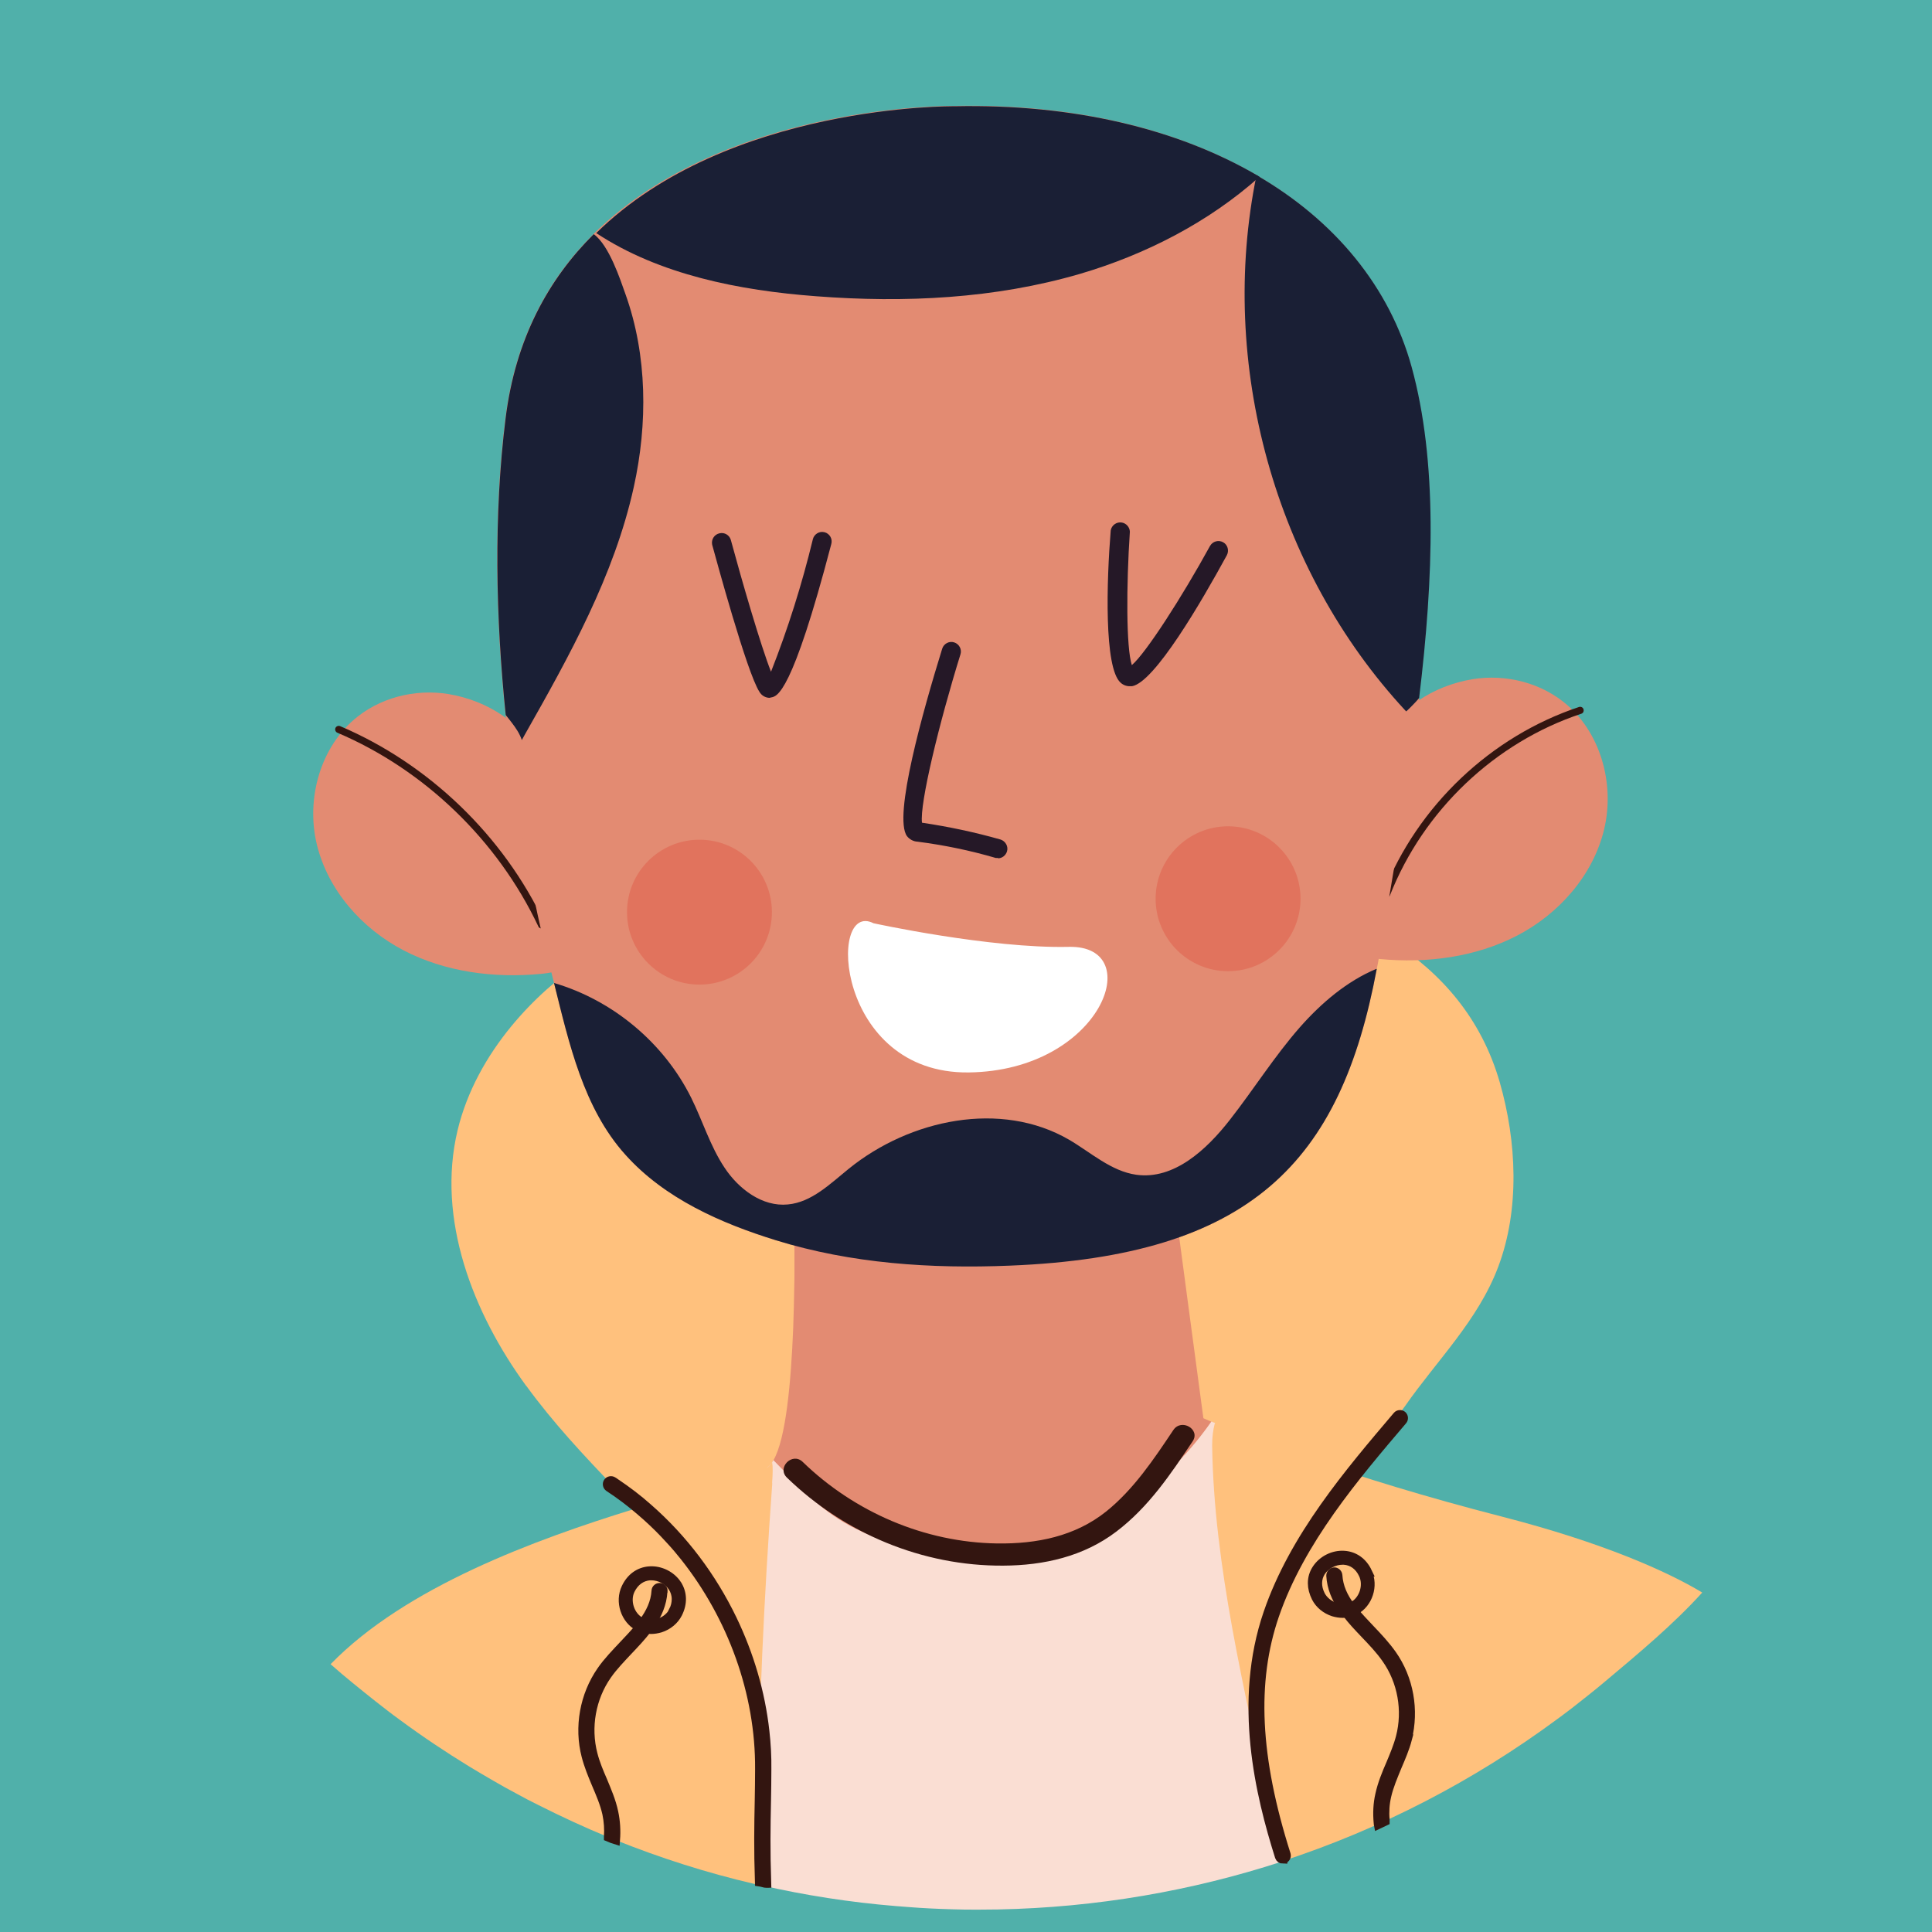
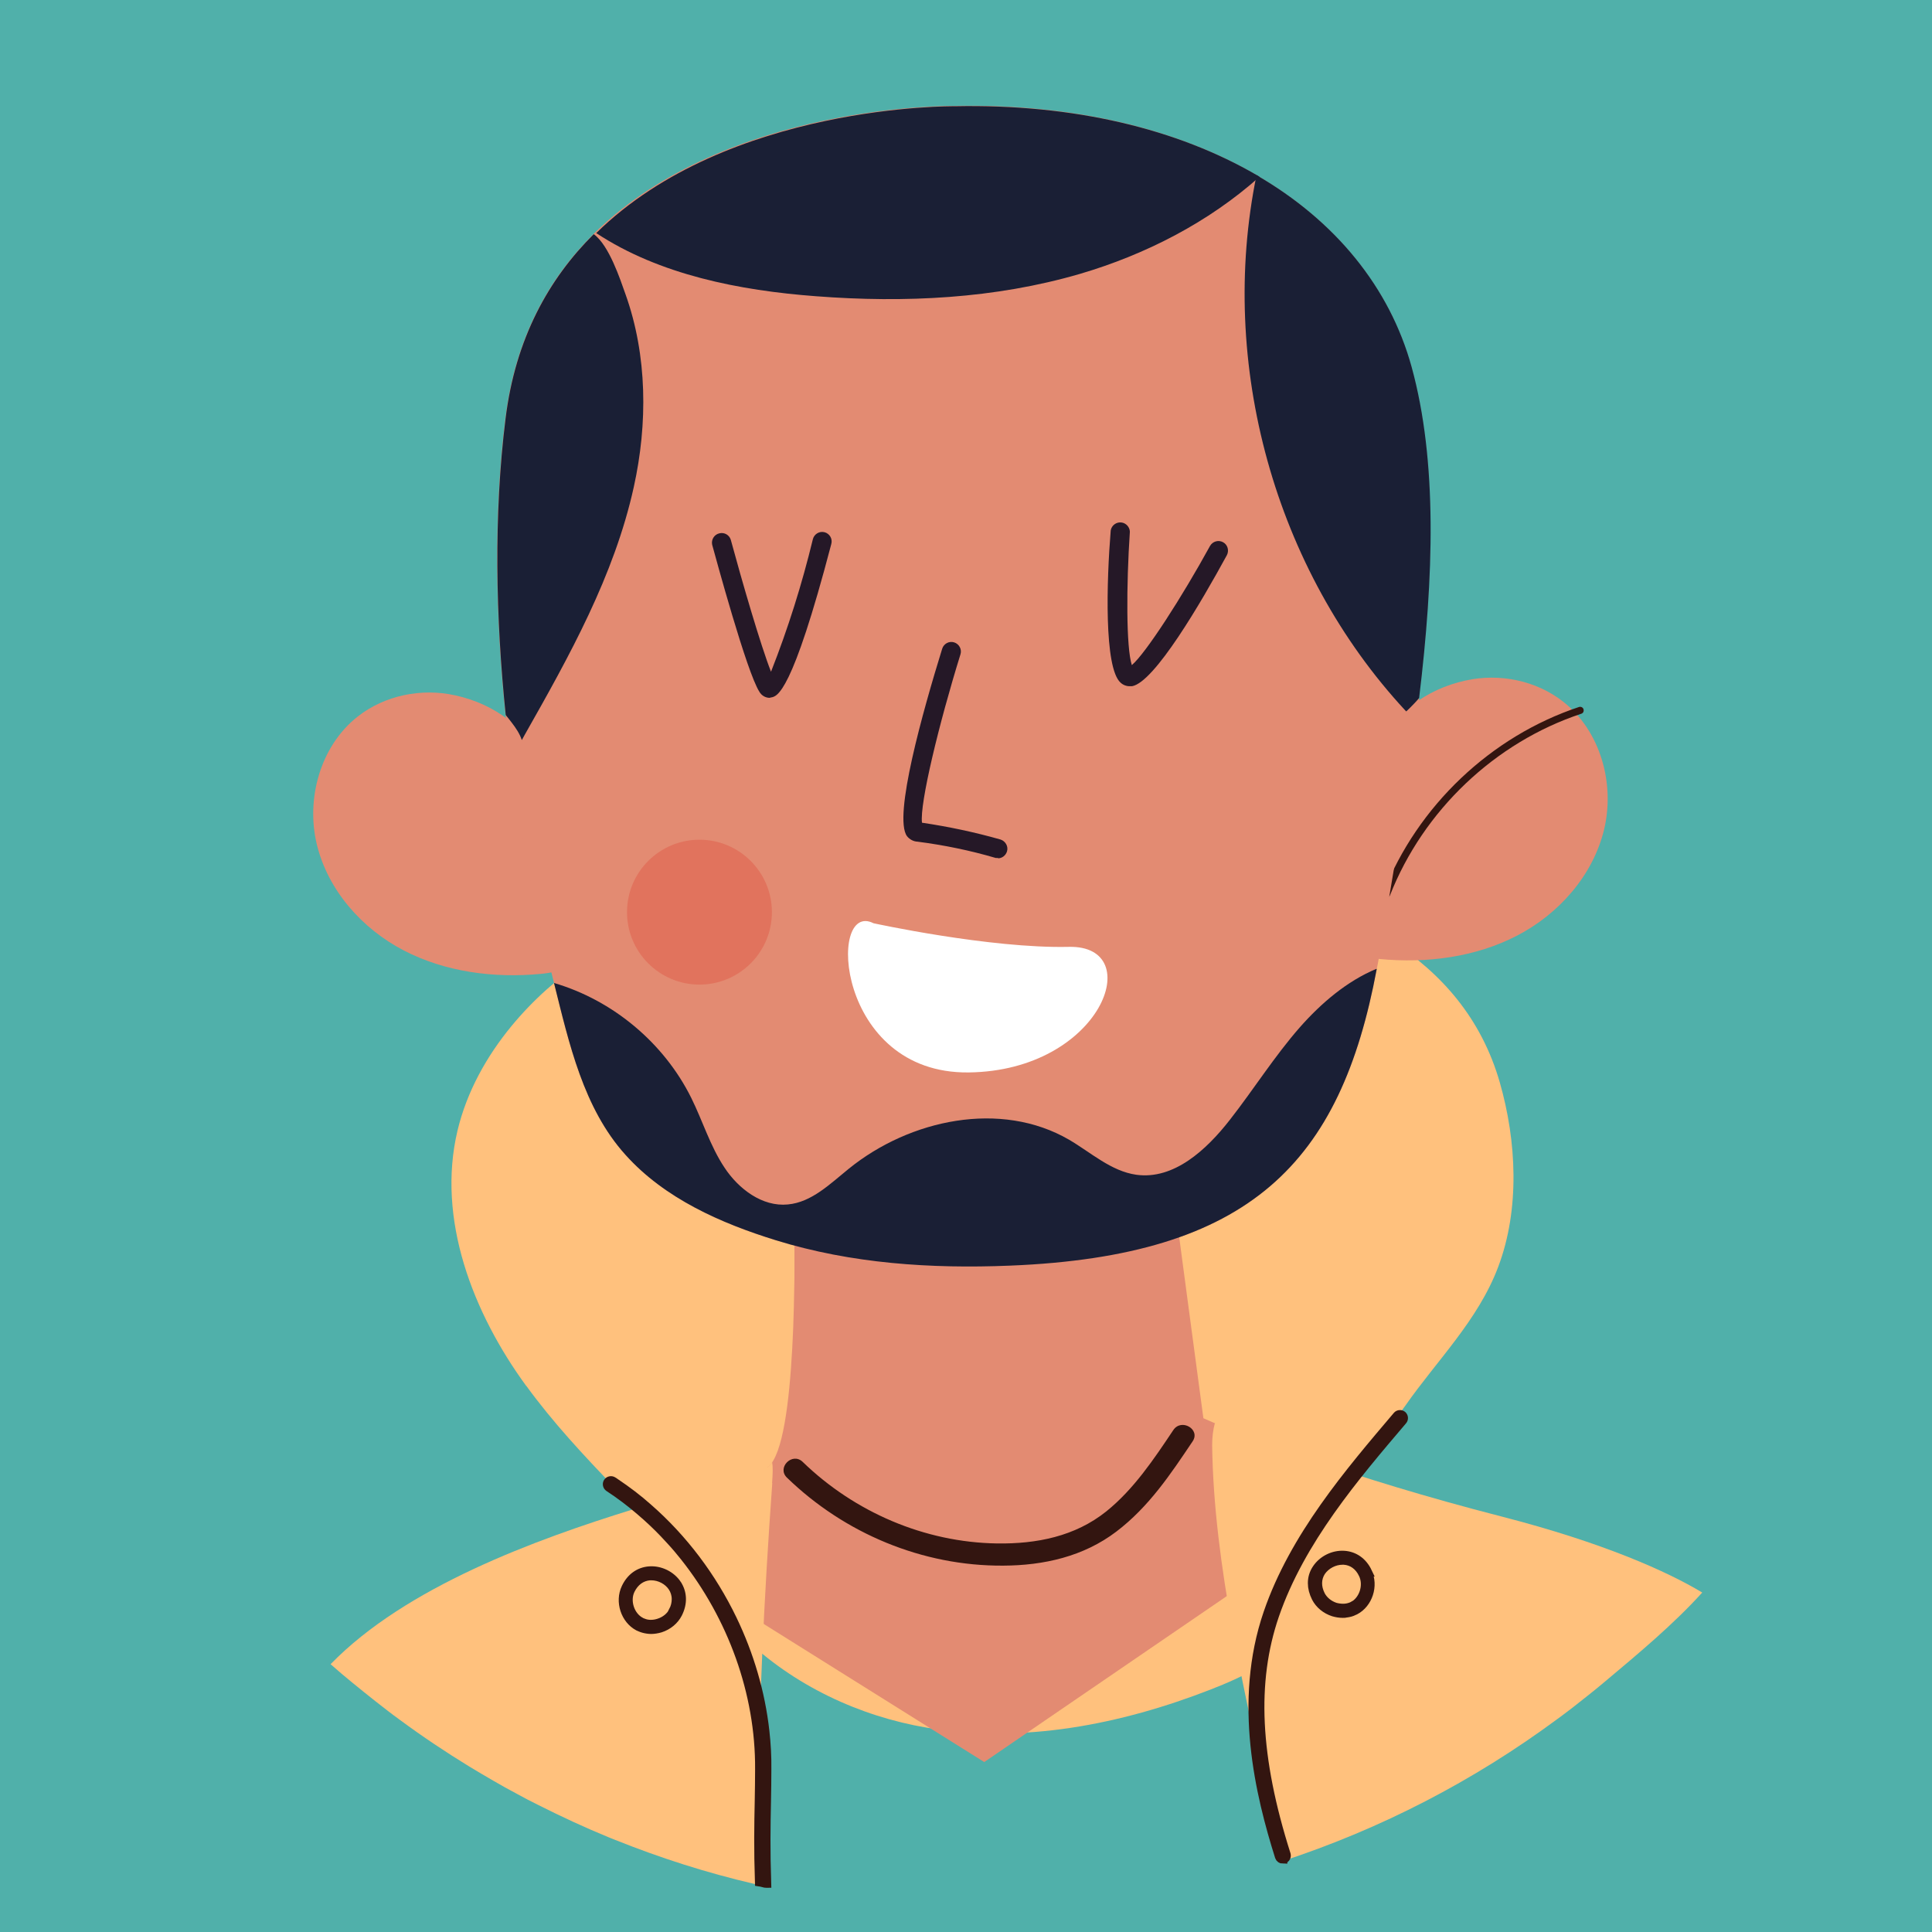
<svg xmlns="http://www.w3.org/2000/svg" id="Layer_1" width="108" height="108" viewBox="0 0 108 108">
  <defs>
    <style>.cls-1{fill:#50b0aa;}.cls-2{fill:#faded3;}.cls-3{fill:#1a1f35;}.cls-4,.cls-5{fill:#331510;}.cls-6{fill:#fff;}.cls-5{stroke:#331510;stroke-miterlimit:10;stroke-width:.5px;}.cls-7{fill:#e0503f;isolation:isolate;opacity:.4;}.cls-8{fill:#e38b72;}.cls-9{fill:#251827;}.cls-10{fill:#ffc17d;}</style>
  </defs>
  <rect class="cls-1" width="108" height="108" />
  <path class="cls-10" d="M29.42,77.48c-2.98-4.08-5.03-9.33-3.84-14.3.52-2.16,1.62-4.13,3.01-5.82,4.89-5.93,12.81-8.01,20.27-8.93,6.48-.8,13.14-.93,19.55.54,6.49,1.49,13.36,4.34,15.43,11.54.94,3.28,1.13,7.08-.09,10.31-1.12,2.98-3.42,5.22-5.2,7.77-1.59,2.27-4.16,4.09-5.05,6.73-.63,1.86.21,4.52-1,6.04-1.21,1.52-3.02,2.38-4.81,3.08-5.05,1.97-10.54,3.04-15.87,2.14-3.78-.64-7.46-2.36-10.28-5.09-1.18-1.14-2.06-2.44-3.02-3.77-1.2-1.66-2.71-3.06-4.12-4.52-1.75-1.82-3.49-3.68-4.98-5.73Z" />
  <path class="cls-8" d="M67.92,79.56c-.07-.03-.13-.05-.19-.08-.3-.13-.46-.2-.46-.2l-.88-6.58-.47-3.53h0s-.3-2.27-.3-2.27l-21.22,1.51s.01.47.01,1.23c0,.4,0,.89,0,1.42,0,.27,0,.56-.01.85-.01.73-.03,1.52-.06,2.34-.12,2.97-.4,6.18-1.11,7.39-.02.04-.04.07-.06.1h0c-.08.13-.17.23-.26.29l-3.81,6.5,15.92,9.97,16.56-11.33-3.66-7.61Z" />
  <path class="cls-8" d="M25.44,38.87c-1.88-.42-3.94,0-5.45,1.19-2.07,1.63-2.9,4.57-2.28,7.14s2.53,4.72,4.86,5.93,5.05,1.56,7.67,1.31c.52-.05,1.08-.14,1.47-.5.3-.28.45-.68.56-1.07.38-1.42.29-2.92.06-4.37-.67-4.24-2.22-8.59-6.88-9.63Z" />
  <path class="cls-8" d="M81.94,38.04c1.88-.42,3.94,0,5.45,1.19,2.07,1.63,2.9,4.57,2.28,7.14s-2.53,4.72-4.86,5.93-5.05,1.56-7.67,1.31c-.52-.05-1.08-.14-1.47-.5-.3-.28-.45-.68-.56-1.07-.38-1.42-.29-2.92-.06-4.37.67-4.24,2.22-8.59,6.88-9.63Z" />
  <path class="cls-4" d="M77.51,50.17s-.05,0-.07-.01c-.1-.04-.15-.16-.11-.26,1.92-4.86,6.01-8.74,10.94-10.38.1-.03.22.02.25.13s-.02.22-.13.25c-4.82,1.6-8.82,5.4-10.69,10.15-.03.08-.11.13-.19.13Z" />
-   <path class="cls-4" d="M30.27,51.9c-.08,0-.15-.04-.18-.12-2.27-4.8-6.36-8.75-11.23-10.82-.1-.04-.15-.16-.11-.26.04-.1.16-.15.26-.11,4.96,2.11,9.13,6.12,11.44,11.02.05.1,0,.22-.1.27-.03.01-.06.02-.09.02Z" />
  <path class="cls-8" d="M79.33,39.04s0,.07-.01.11c-.56,4.67-1.41,9.47-2.19,14.12-.02.11-.04.22-.06.33-.03.19-.07.38-.11.57-2.02,10.81-7.04,16.04-20.51,16.58-4.39.18-8.86-.11-13.08-1.42-3.07-.95-6.21-2.33-8.4-4.77-2.36-2.61-3.16-6.25-4-9.61-.05-.2-.1-.4-.15-.6-1.05-4.07-1.99-9-2.54-14.21l-.02-.18c-.56-5.44-.68-11.17-.01-16.56.55-4.5,2.43-7.84,4.93-10.32.02-.02.04-.04.06-.06,7.38-7.25,20.05-7.1,20.05-7.1,6.71-.14,12.5,1.28,16.92,3.85.05.03.11.06.16.1,4.32,2.55,7.31,6.23,8.52,10.64,1.45,5.28,1.24,11.76.42,18.53Z" />
  <path class="cls-3" d="M79.33,39.02c-.07.09-.16.18-.24.27-.16.17-.32.33-.48.48-.02-.02-.03-.04-.05-.05-7.3-7.87-10.48-19.39-8.32-29.93,4.4,2.55,7.44,6.26,8.67,10.72,1.45,5.27,1.24,11.74.42,18.51Z" />
  <path class="cls-3" d="M70.4,9.89c-2.85,2.54-6.36,4.34-10.03,5.42-4.76,1.39-9.8,1.63-14.75,1.25-4.28-.32-8.76-1.2-12.29-3.53,7.37-7.24,20.02-7.09,20.02-7.09,6.7-.14,12.48,1.28,16.89,3.84.05.03.11.06.16.1Z" />
  <path class="cls-3" d="M35.43,27.22c-1.09,4.95-3.6,9.45-6.1,13.86-.05.1-.11.19-.16.29-.12-.36-.33-.67-.56-.97-.11-.15-.23-.29-.34-.43-.56-5.44-.68-11.17-.01-16.56.55-4.5,2.43-7.84,4.93-10.32.86.62,1.48,2.53,1.78,3.37,1.22,3.42,1.24,7.23.46,10.76Z" />
  <path class="cls-3" d="M76.96,54.17c-2.02,10.81-7.04,16.04-20.51,16.58-4.39.18-8.86-.11-13.08-1.42-3.07-.95-6.21-2.33-8.4-4.77-2.36-2.61-3.16-6.25-4-9.61,3.28.96,6.14,3.34,7.67,6.42.64,1.29,1.06,2.7,1.86,3.9.79,1.2,2.12,2.2,3.54,2.06,1.33-.12,2.36-1.15,3.4-1.99,3.43-2.78,8.51-3.84,12.32-1.63,1.23.72,2.35,1.76,3.76,1.96,2.1.29,3.92-1.39,5.23-3.07,1.33-1.7,2.49-3.55,3.91-5.17,1.2-1.36,2.63-2.58,4.28-3.27Z" />
-   <path class="cls-2" d="M71.64,104.07c-5.01,1.63-10.33,2.56-15.85,2.67-.37,0-.74.01-1.11.01-.49,0-.99,0-1.48-.02-.42-.01-.85-.03-1.27-.05-.36-.02-.72-.04-1.08-.07-.26-.02-.52-.04-.78-.06-2.56-.21-5.06-.6-7.51-1.16l-8.68-12.86,9.03-10.51c.09-.06.18-.16.26-.29h0s.04-.07.06-.11c1.44,1.45,2.6,2.84,4.57,3.82,2.32,1.15,4.97,1.68,7.55,1.47,4.95-.41,9.51-3.35,12.37-7.45.05.03.12.05.19.08l6.68,7.96-2.96,16.54Z" />
  <path class="cls-10" d="M43.17,82.92c-.23,3.18-.42,6.35-.56,9.53h0c-.06,1.46-.12,2.91-.15,4.37h0c-.03,1.1-.06,2.18-.07,3.27-.02,1.75-.02,3.51,0,5.26h0c-.08,0-.15-.03-.23-.04-2.67-.62-5.25-1.45-7.75-2.45-.13-.05-.26-.1-.4-.16-1.34-.55-2.65-1.16-3.94-1.81-.39-.19-.77-.39-1.15-.6-.46-.24-.9-.49-1.35-.75-.44-.25-.88-.52-1.32-.78-1.34-.82-2.64-1.69-3.9-2.62-.46-.33-.9-.68-1.35-1.03-.83-.66-1.72-1.37-2.52-2.08,4.2-4.32,11.43-6.96,16.92-8.66h0s.06-.02.1-.03c.12-.03.24-.07.36-.11,3.6-1.09,6.41-1.76,7.04-2.2.09-.06.18-.16.26-.29.05.26.04.62,0,1.17Z" />
  <path class="cls-10" d="M95.16,89.02c-1.62,1.79-3.58,3.42-5.44,4.98-.32.27-.65.54-.98.8-.57.46-1.14.9-1.73,1.33-4.62,3.41-9.8,6.11-15.38,7.93-.21-.95-.42-1.9-.63-2.85-1.39-6.55-3.15-13.7-3.24-20.42,0-.45.05-.86.15-1.23,1.82.77,7.41,3,16.05,5.22,5.63,1.45,9.23,3.06,11.19,4.24Z" />
  <path class="cls-5" d="M42.85,105.28h0c-.06,0-.12-.01-.18-.03-.07-.02-.15-.04-.22-.05h0c-.06-1.82-.04-3.14-.01-4.54.01-.57.02-1.14.02-1.76.03-4.27-1.54-8.54-4.2-11.89-.24-.3-.49-.6-.75-.88-.13-.14-.26-.28-.39-.42-.43-.45-.88-.87-1.35-1.27h0c-.55-.47-1.13-.91-1.73-1.3-.09-.06-.12-.19-.06-.28.06-.09.19-.12.28-.06.05.03.1.06.15.1.64.43,1.25.89,1.82,1.4,1.97,1.72,3.57,3.86,4.71,6.22.95,1.97,1.58,4.1,1.82,6.26h0c.08.71.12,1.42.11,2.12,0,.62-.01,1.19-.02,1.76-.03,1.43-.05,2.77.01,4.62Z" />
  <path class="cls-5" d="M71.71,103.93c-.08,0-.16-.05-.19-.14-1.09-3.46-2.35-8.64-.64-13.62,1.46-4.26,4.53-7.85,7.23-11.03.07-.08.2-.09.28-.02.08.07.09.2.02.28-2.68,3.15-5.72,6.71-7.16,10.9-1.27,3.71-1.07,7.96.65,13.37.03.11-.03.22-.13.25-.02,0-.04,0-.06,0Z" />
  <path class="cls-5" d="M76.45,87.88c-.27-.57-.74-.9-1.31-.94-.6-.04-1.2.26-1.53.75-.17.25-.25.52-.25.81,0,.26.07.53.21.81.19.37.54.66.97.8.17.05.35.08.52.08.07,0,.14,0,.21-.02.14-.02.28-.05.41-.12.02-.01.05-.02.07-.03.73-.38,1.06-1.38.69-2.14ZM75.63,89.77s-.07.04-.11.05c-.13.05-.28.08-.43.08-.15,0-.3-.02-.45-.06-.36-.12-.65-.36-.81-.66-.24-.47-.23-.94.02-1.33.26-.38.73-.63,1.19-.63h.09c.47.03.85.31,1.07.78.3.62.03,1.46-.57,1.78Z" />
-   <path class="cls-5" d="M78.68,97.21c-.14.53-.36,1.04-.57,1.53-.22.54-.46,1.09-.59,1.66-.1.44-.13.89-.09,1.32,0,.03,0,.06,0,.09l-.38.18s-.01-.05-.01-.09c-.05-.53-.03-1.06.09-1.58.13-.6.37-1.18.61-1.73.2-.48.41-.98.54-1.48.39-1.49.1-3.13-.79-4.39-.34-.49-.77-.94-1.19-1.38-.36-.38-.73-.76-1.03-1.17-.07-.09-.14-.18-.2-.27-.38-.54-.64-1.14-.68-1.82,0-.11.08-.2.19-.21.09-.01.2.07.21.19.04.66.31,1.23.71,1.76.05.07.11.15.18.23.27.34.59.67.91,1.01.43.45.87.92,1.23,1.43.95,1.35,1.26,3.11.85,4.72Z" />
  <path class="cls-5" d="M37.85,88.57c-.33-.5-.94-.8-1.54-.76-.58.04-1.05.38-1.32.95-.37.77-.04,1.77.7,2.16.02.01.05.02.07.03.13.06.27.1.41.12.07.01.14.02.22.02.17,0,.35-.03.52-.08.44-.14.79-.44.98-.81.29-.57.27-1.15-.04-1.63ZM37.64,90.07c-.16.31-.46.55-.82.66-.15.05-.3.07-.45.07s-.3-.03-.44-.09c-.04-.01-.08-.03-.11-.05-.6-.31-.88-1.16-.58-1.78.23-.47.61-.75,1.08-.79.03,0,.06,0,.09,0,.47,0,.94.25,1.19.63.13.2.2.43.2.67,0,.22-.05.45-.17.68Z" />
-   <path class="cls-5" d="M37.06,88.97c-.04.69-.31,1.28-.68,1.83-.06.09-.12.18-.2.27-.31.41-.68.8-1.04,1.18-.42.45-.86.9-1.2,1.39-.89,1.27-1.18,2.92-.79,4.42.13.51.34,1.01.55,1.49.23.56.48,1.13.61,1.75.11.51.14,1.03.1,1.55h0c-.13-.04-.26-.09-.4-.15,0,0,0,0,0-.01.03-.44,0-.88-.09-1.31-.13-.58-.37-1.13-.6-1.67-.21-.5-.42-1.01-.56-1.55-.42-1.61-.1-3.39.85-4.76.35-.51.81-.98,1.24-1.44.32-.34.64-.67.92-1.02.06-.08.12-.16.18-.24.4-.54.68-1.11.72-1.77,0-.11.11-.2.21-.19.11,0,.2.1.19.21Z" />
  <path class="cls-9" d="M63.15,38.36c-.19,0-.37-.07-.51-.2-.93-.83-.78-5.69-.55-8.51.05-.29.33-.49.62-.44.25.04.44.26.45.51-.2,3-.21,6.49.11,7.46.78-.66,2.82-3.83,4.37-6.66.15-.26.47-.35.73-.21.26.14.35.47.21.73-1.44,2.64-4.04,7.1-5.3,7.32h-.14Z" />
  <path class="cls-9" d="M43.03,39.01c-.24,0-.46-.13-.58-.34-.71-1.1-2.44-7.5-2.64-8.22-.06-.29.12-.58.42-.64.27-.06.54.1.62.36.62,2.29,1.67,5.91,2.25,7.38.95-2.41,1.73-4.89,2.34-7.41.07-.28.36-.46.64-.39,0,0,0,0,.01,0,.29.08.46.37.38.66-2.2,8.4-3.03,8.53-3.38,8.58l-.07.02Z" />
-   <circle class="cls-7" cx="68.65" cy="50.24" r="4.05" />
  <circle class="cls-7" cx="39.1" cy="50.99" r="4.05" />
  <path class="cls-9" d="M55.81,47.96h-.15c-1.43-.42-2.89-.72-4.37-.91-.23-.01-.45-.13-.59-.31-.78-1.08.9-7.02,1.97-10.48.09-.28.39-.44.67-.35.28.09.44.39.35.67-1.19,3.83-2.29,8.36-2.15,9.41,1.48.22,2.95.53,4.39.94.28.09.45.39.36.67-.07.22-.27.38-.5.38v-.02Z" />
  <path class="cls-6" d="M48.83,51.61s6.51,1.42,10.92,1.32,1.83,6.93-5.6,7.02c-7.43.09-7.91-9.66-5.32-8.34Z" />
  <path class="cls-4" d="M43.98,82.59c3.22,3.13,7.59,4.96,12.1,4.93,2.27-.01,4.49-.51,6.32-1.9s3.04-3.22,4.27-5.05c.45-.67-.63-1.3-1.08-.63-1.09,1.63-2.21,3.31-3.75,4.55-1.75,1.4-3.9,1.82-6.1,1.79-4.06-.06-7.97-1.75-10.87-4.56-.58-.56-1.46.32-.88.88h0Z" />
</svg>